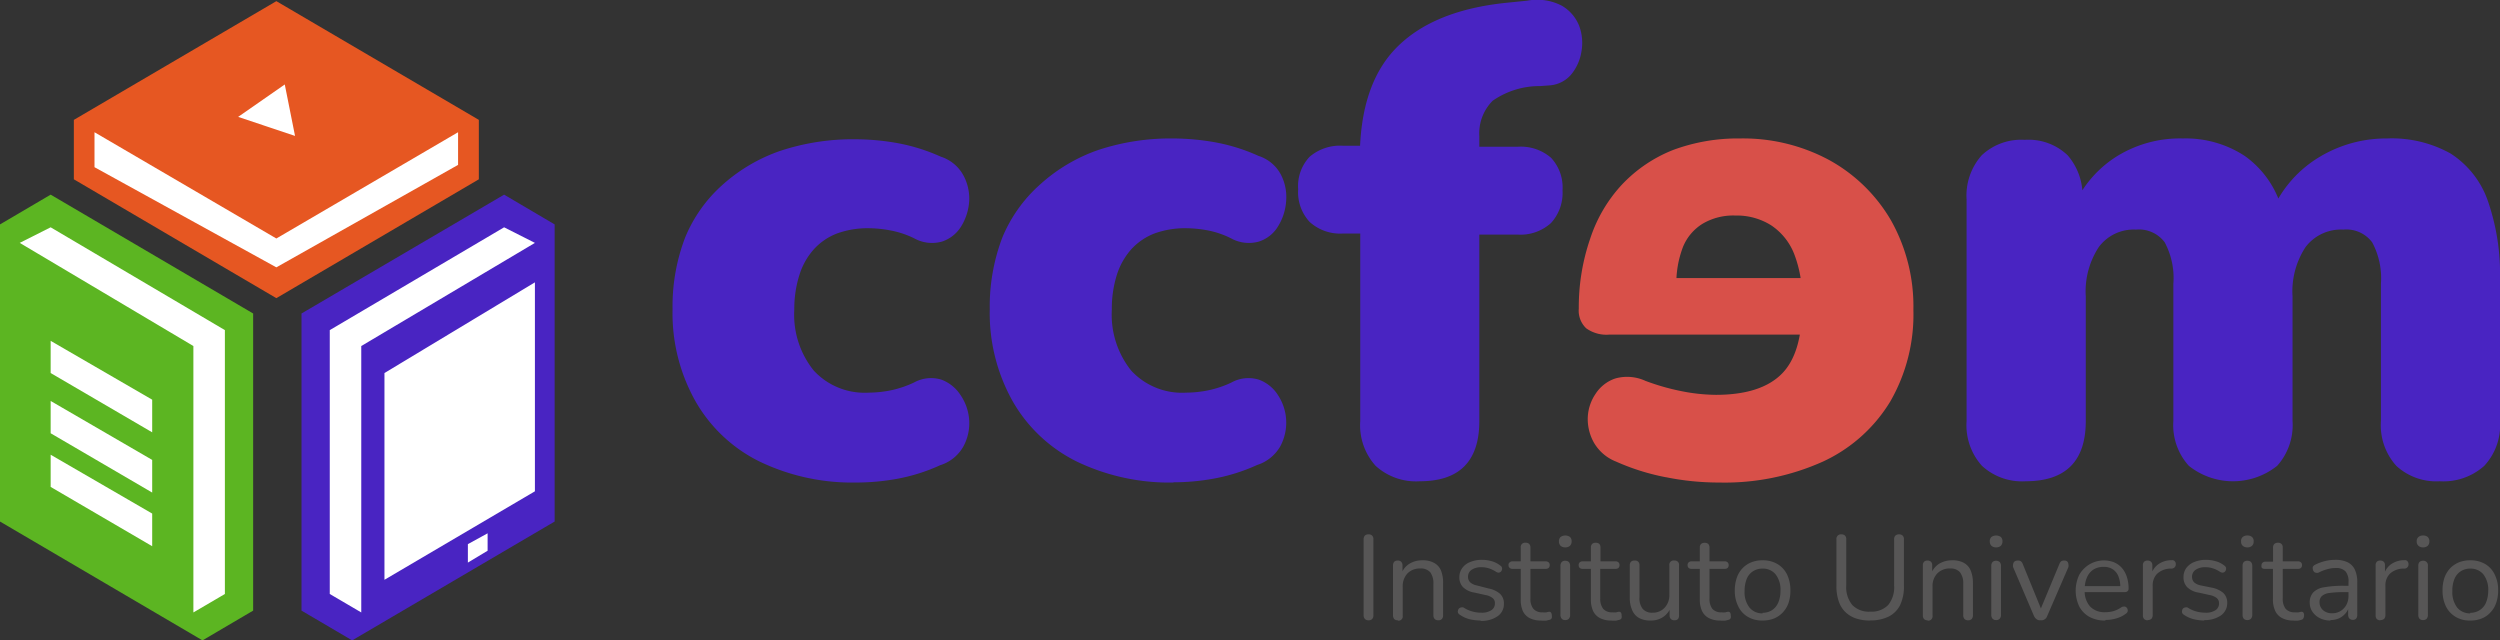
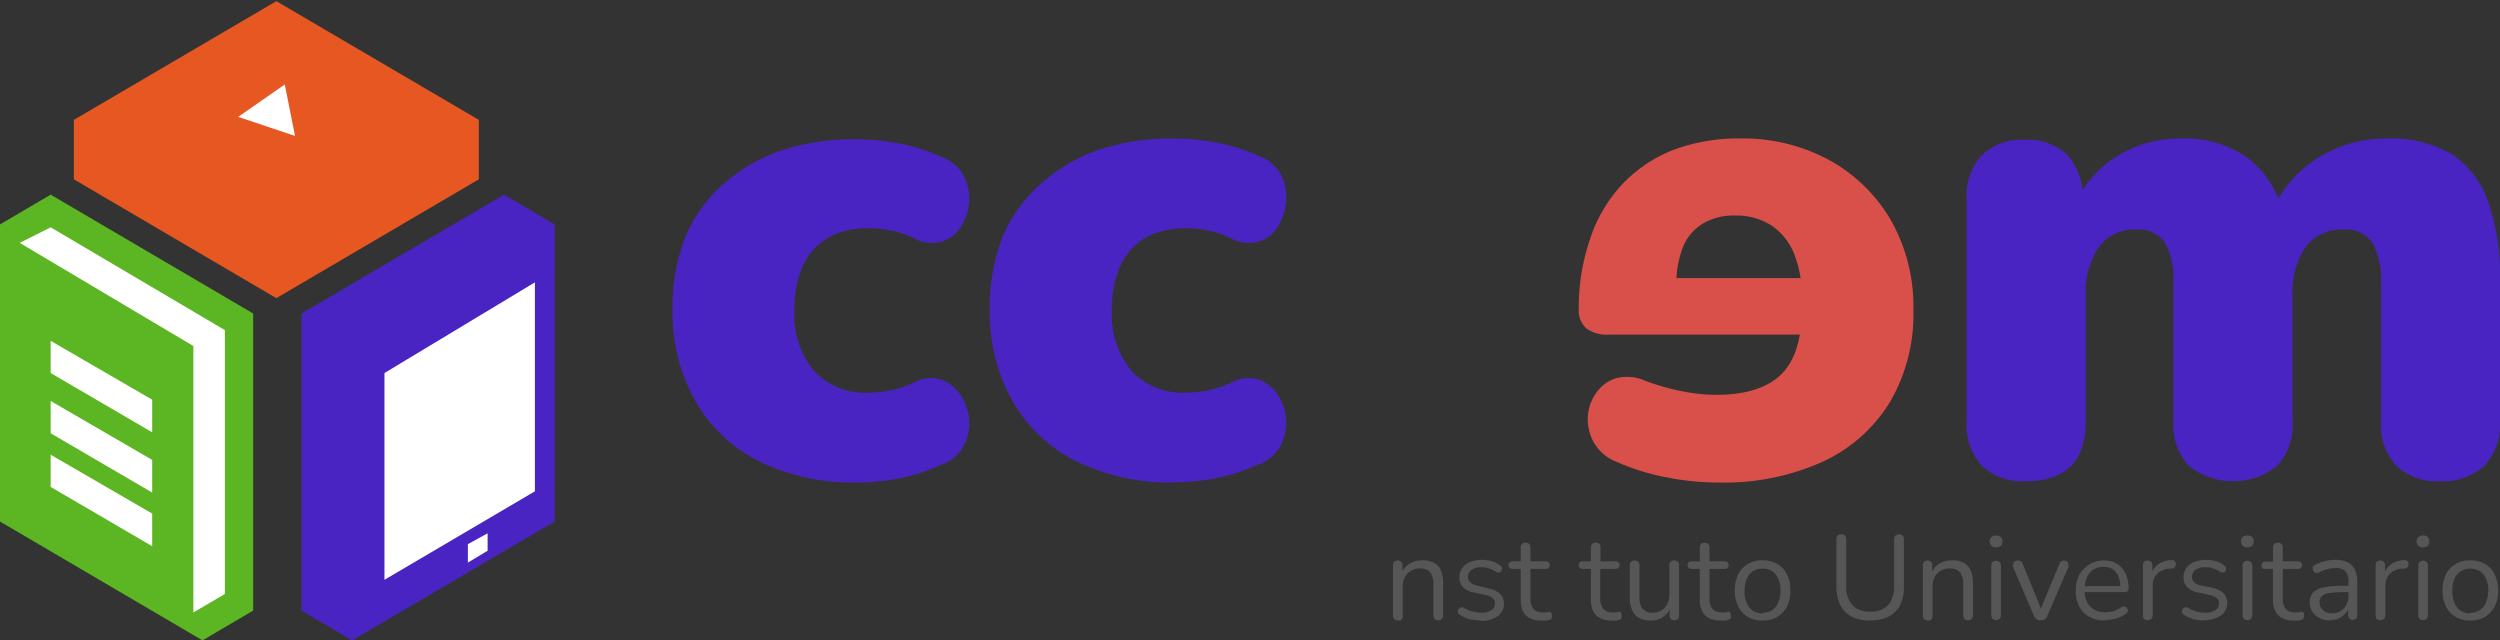
<svg xmlns="http://www.w3.org/2000/svg" viewBox="0 0 216.67 55.5">
  <rect x="0" y="0" width="216.67" height="55.5" fill="#333333" stroke="none" />
  <defs>
    <style>.cls-1{fill:#575656;}.cls-2{fill:#4924c2;}.cls-3{fill:#d85049;}.cls-4{fill:#e65722;}.cls-5{fill:#fff;}.cls-6{fill:#5cb522;}</style>
  </defs>
  <title>Recurso 1</title>
  <g id="Capa_2" data-name="Capa 2">
    <g id="Capa_1-2" data-name="Capa 1">
-       <path class="cls-1" d="M118.61,53.76a.41.41,0,0,1-.32-.12.48.48,0,0,1-.11-.32V46.75a.49.49,0,0,1,.11-.33.44.44,0,0,1,.32-.11.42.42,0,0,1,.31.11.44.44,0,0,1,.11.33v6.57a.47.47,0,0,1-.1.32.41.41,0,0,1-.32.12" />
      <path class="cls-1" d="M121.15,53.76a.44.44,0,0,1-.32-.11.53.53,0,0,1-.1-.32V49a.48.48,0,0,1,.1-.31.42.42,0,0,1,.31-.11.41.41,0,0,1,.3.11.43.43,0,0,1,.11.31v.9l-.11-.13a1.71,1.71,0,0,1,.71-.91,2.1,2.1,0,0,1,1.13-.3,2,2,0,0,1,1,.22,1.31,1.31,0,0,1,.6.65,2.82,2.82,0,0,1,.19,1.12v2.78a.43.43,0,0,1-.11.32.41.41,0,0,1-.3.11.46.46,0,0,1-.32-.11.48.48,0,0,1-.11-.32V50.6a1.61,1.61,0,0,0-.27-1,1.08,1.08,0,0,0-.88-.33,1.47,1.47,0,0,0-1.1.43,1.62,1.62,0,0,0-.41,1.15v2.51a.37.37,0,0,1-.42.43" />
      <path class="cls-1" d="M128.32,53.78a4.38,4.38,0,0,1-.94-.11,2.55,2.55,0,0,1-.87-.4.35.35,0,0,1-.15-.17.32.32,0,0,1,0-.19.33.33,0,0,1,.25-.26.4.4,0,0,1,.23,0,2.65,2.65,0,0,0,.78.35,2.76,2.76,0,0,0,.75.1,1.48,1.48,0,0,0,.89-.22.68.68,0,0,0,.3-.59.55.55,0,0,0-.2-.46,1.39,1.39,0,0,0-.62-.26l-.94-.21a1.8,1.8,0,0,1-1-.47,1.2,1.2,0,0,1-.32-.86,1.34,1.34,0,0,1,.25-.8,1.48,1.48,0,0,1,.69-.52,2.53,2.53,0,0,1,1-.19,3,3,0,0,1,.87.12,2.08,2.08,0,0,1,.74.38.29.29,0,0,1,.14.17.31.31,0,0,1,0,.19.32.32,0,0,1-.1.17.3.3,0,0,1-.17.08.46.46,0,0,1-.22-.06,2.63,2.63,0,0,0-.63-.31,2.08,2.08,0,0,0-.64-.1,1.46,1.46,0,0,0-.88.23.71.71,0,0,0-.3.6.65.65,0,0,0,.19.48,1.21,1.21,0,0,0,.58.27L129,51a2.11,2.11,0,0,1,1,.46,1.12,1.12,0,0,1,.34.86,1.27,1.27,0,0,1-.55,1.09,2.41,2.41,0,0,1-1.46.4" />
      <path class="cls-1" d="M133.57,53.78a2.13,2.13,0,0,1-1-.21A1.36,1.36,0,0,1,132,53a2.31,2.31,0,0,1-.2-1V49.3h-.69a.36.36,0,0,1-.27-.08.3.3,0,0,1-.1-.25.26.26,0,0,1,.1-.23.37.37,0,0,1,.27-.09h.69V47.46a.37.37,0,0,1,.43-.42.4.4,0,0,1,.3.1.46.46,0,0,1,.11.32v1.19h1.31a.4.4,0,0,1,.27.09.29.29,0,0,1,.09.23.33.33,0,0,1-.09.25.4.4,0,0,1-.27.08h-1.31v2.57a1.35,1.35,0,0,0,.25.89,1,1,0,0,0,.81.31,1.49,1.49,0,0,0,.33,0,.93.93,0,0,1,.24-.05.18.18,0,0,1,.15.07.39.39,0,0,1,.07.25.54.54,0,0,1,0,.22.29.29,0,0,1-.16.15l-.33.08-.37,0" />
-       <path class="cls-1" d="M135.66,47.44a.58.58,0,0,1-.41-.14.52.52,0,0,1-.14-.38.51.51,0,0,1,.14-.38.71.71,0,0,1,.82,0,.51.51,0,0,1,.14.38.52.52,0,0,1-.14.38.58.58,0,0,1-.41.14m0,6.3a.37.37,0,0,1-.31-.12.5.5,0,0,1-.11-.34V49.05a.5.5,0,0,1,.11-.34.4.4,0,0,1,.31-.11.45.45,0,0,1,.31.11.5.5,0,0,1,.11.34v4.23a.45.45,0,0,1-.11.34.39.39,0,0,1-.31.12" />
      <path class="cls-1" d="M139.67,53.78a2.07,2.07,0,0,1-1-.21,1.33,1.33,0,0,1-.6-.62,2.32,2.32,0,0,1-.19-1V49.3h-.7a.36.36,0,0,1-.27-.08.33.33,0,0,1-.09-.25.29.29,0,0,1,.09-.23.37.37,0,0,1,.27-.09h.7V47.46a.42.42,0,0,1,.11-.32.43.43,0,0,1,.31-.1.45.45,0,0,1,.31.1.46.46,0,0,1,.1.32v1.19H140a.37.37,0,0,1,.27.09.29.29,0,0,1,.09.23.33.33,0,0,1-.09.25.36.36,0,0,1-.27.08h-1.31v2.57a1.41,1.41,0,0,0,.25.89,1,1,0,0,0,.81.31,1.67,1.67,0,0,0,.34,0,.8.8,0,0,1,.23-.05.2.2,0,0,1,.16.07.4.4,0,0,1,.06.25.54.54,0,0,1,0,.22.26.26,0,0,1-.16.15l-.32.08-.37,0" />
      <path class="cls-1" d="M143.06,53.78a2,2,0,0,1-1-.22,1.36,1.36,0,0,1-.6-.67,2.62,2.62,0,0,1-.21-1.11V49a.44.44,0,0,1,.11-.32.43.43,0,0,1,.31-.1.41.41,0,0,1,.31.1.4.4,0,0,1,.11.32v2.77a1.48,1.48,0,0,0,.28,1,1.05,1.05,0,0,0,.86.33,1.37,1.37,0,0,0,1.05-.44,1.6,1.6,0,0,0,.4-1.14V49a.37.37,0,0,1,.43-.42.37.37,0,0,1,.41.42v4.33c0,.29-.13.43-.4.43a.45.45,0,0,1-.31-.11.48.48,0,0,1-.11-.32v-.95l.14.15a1.78,1.78,0,0,1-.68.93,1.84,1.84,0,0,1-1.09.32" />
      <path class="cls-1" d="M149.11,53.78a2.07,2.07,0,0,1-1-.21,1.33,1.33,0,0,1-.6-.62,2.32,2.32,0,0,1-.19-1V49.3h-.7a.36.36,0,0,1-.27-.08.33.33,0,0,1-.09-.25.29.29,0,0,1,.09-.23.37.37,0,0,1,.27-.09h.7V47.46a.42.42,0,0,1,.11-.32.53.53,0,0,1,.62,0,.46.46,0,0,1,.11.32v1.19h1.3a.37.37,0,0,1,.27.09.29.29,0,0,1,.09.23.33.33,0,0,1-.09.25.36.36,0,0,1-.27.08h-1.3v2.57a1.41,1.41,0,0,0,.24.89,1,1,0,0,0,.81.31,1.59,1.59,0,0,0,.34,0,.8.8,0,0,1,.23-.05.2.2,0,0,1,.16.07.4.4,0,0,1,.06.25.42.42,0,0,1,0,.22.26.26,0,0,1-.16.15l-.32.08-.37,0" />
      <path class="cls-1" d="M152.76,53.78a2.41,2.41,0,0,1-1.28-.32,2.09,2.09,0,0,1-.83-.91,3,3,0,0,1-.3-1.38,3.31,3.31,0,0,1,.17-1.08,2.23,2.23,0,0,1,.49-.83,2.14,2.14,0,0,1,.76-.52,2.57,2.57,0,0,1,1-.18,2.47,2.47,0,0,1,1.27.32,2.18,2.18,0,0,1,.84.91,3.12,3.12,0,0,1,.29,1.38,3.31,3.31,0,0,1-.16,1.08,2.33,2.33,0,0,1-.49.82,2.22,2.22,0,0,1-.76.53,2.64,2.64,0,0,1-1,.18m0-.67a1.51,1.51,0,0,0,.82-.23,1.49,1.49,0,0,0,.54-.66,2.56,2.56,0,0,0,.19-1,2.17,2.17,0,0,0-.42-1.44,1.41,1.41,0,0,0-1.13-.5,1.5,1.5,0,0,0-.83.23,1.41,1.41,0,0,0-.54.65,2.75,2.75,0,0,0-.19,1.06,2.15,2.15,0,0,0,.43,1.44,1.41,1.41,0,0,0,1.13.5" />
      <path class="cls-1" d="M162.1,53.78a3.73,3.73,0,0,1-1.27-.19,2.39,2.39,0,0,1-.92-.57,2.27,2.27,0,0,1-.56-.94,3.87,3.87,0,0,1-.19-1.28V46.74a.39.39,0,0,1,.43-.43.42.42,0,0,1,.31.11.4.4,0,0,1,.11.32v4a2.42,2.42,0,0,0,.53,1.7,2,2,0,0,0,1.56.57,2,2,0,0,0,1.54-.57,2.42,2.42,0,0,0,.52-1.7v-4a.44.44,0,0,1,.11-.32.46.46,0,0,1,.32-.11.43.43,0,0,1,.31.11.44.44,0,0,1,.11.32V50.8a3.72,3.72,0,0,1-.33,1.64,2.23,2.23,0,0,1-1,1,3.51,3.51,0,0,1-1.6.33" />
      <path class="cls-1" d="M167.06,53.76a.42.42,0,0,1-.31-.11.47.47,0,0,1-.1-.32V49a.43.43,0,0,1,.1-.31.41.41,0,0,1,.3-.11.45.45,0,0,1,.31.11.43.43,0,0,1,.1.31v.9l-.11-.13a1.76,1.76,0,0,1,.71-.91,2.16,2.16,0,0,1,1.14-.3,2,2,0,0,1,1,.22,1.34,1.34,0,0,1,.59.65,2.81,2.81,0,0,1,.2,1.12v2.78a.48.48,0,0,1-.11.32.42.42,0,0,1-.31.11.43.43,0,0,1-.31-.11.48.48,0,0,1-.11-.32V50.6a1.55,1.55,0,0,0-.28-1,1.06,1.06,0,0,0-.87-.33,1.47,1.47,0,0,0-1.1.43,1.57,1.57,0,0,0-.41,1.15v2.51a.38.38,0,0,1-.43.43" />
      <path class="cls-1" d="M173,47.44a.58.58,0,0,1-.41-.14.52.52,0,0,1-.14-.38.51.51,0,0,1,.14-.38.71.71,0,0,1,.82,0,.51.51,0,0,1,.14.38.52.52,0,0,1-.14.38.58.58,0,0,1-.41.14m0,6.3a.39.39,0,0,1-.31-.12.5.5,0,0,1-.11-.34V49.05a.5.5,0,0,1,.11-.34.42.42,0,0,1,.31-.11.45.45,0,0,1,.31.11.5.5,0,0,1,.11.34v4.23a.45.45,0,0,1-.11.34.39.39,0,0,1-.31.12" />
      <path class="cls-1" d="M176.81,53.76a.5.5,0,0,1-.31-.1.74.74,0,0,1-.23-.3l-1.79-4.19a.51.51,0,0,1,0-.29.32.32,0,0,1,.12-.22.5.5,0,0,1,.29-.08.4.4,0,0,1,.26.07.59.59,0,0,1,.17.26l1.7,4.16h-.28l1.73-4.16a.68.68,0,0,1,.16-.26.45.45,0,0,1,.27-.07.38.38,0,0,1,.26.08.35.35,0,0,1,.1.21.6.6,0,0,1,0,.29l-1.82,4.2a.58.58,0,0,1-.21.3.52.52,0,0,1-.33.1" />
      <path class="cls-1" d="M182.47,53.78a2.8,2.8,0,0,1-1.37-.31,2.2,2.2,0,0,1-.89-.9,3.18,3.18,0,0,1,0-2.76,2.45,2.45,0,0,1,3-1.08,1.89,1.89,0,0,1,.69.49,2.27,2.27,0,0,1,.43.78,3.28,3.28,0,0,1,.15,1,.3.3,0,0,1-.09.24.41.41,0,0,1-.27.08h-3.61V50.8h3.41l-.16.13a2.44,2.44,0,0,0-.17-1,1.29,1.29,0,0,0-.48-.59,1.39,1.39,0,0,0-.79-.21,1.63,1.63,0,0,0-.9.24,1.54,1.54,0,0,0-.55.68,2.38,2.38,0,0,0-.19,1v.06a2,2,0,0,0,.46,1.45,1.72,1.72,0,0,0,1.31.5,2.74,2.74,0,0,0,.7-.09,2.47,2.47,0,0,0,.68-.32.44.44,0,0,1,.27-.08.26.26,0,0,1,.19.07.34.34,0,0,1,.1.16.35.35,0,0,1,0,.22.41.41,0,0,1-.18.19,2.35,2.35,0,0,1-.81.39,3.25,3.25,0,0,1-.92.13" />
      <path class="cls-1" d="M186.14,53.76a.42.42,0,0,1-.31-.11.43.43,0,0,1-.11-.32V49a.43.43,0,0,1,.1-.31.41.41,0,0,1,.3-.11.45.45,0,0,1,.31.11.43.43,0,0,1,.11.31v.84h-.11a1.65,1.65,0,0,1,.63-.94,2,2,0,0,1,1.15-.35.29.29,0,0,1,.25.07.33.33,0,0,1,.11.26.37.37,0,0,1-.09.28.41.41,0,0,1-.29.12l-.16,0a1.74,1.74,0,0,0-1.09.46,1.44,1.44,0,0,0-.37,1.06v2.51a.48.48,0,0,1-.11.32.46.46,0,0,1-.32.11" />
      <path class="cls-1" d="M191.07,53.78a4.22,4.22,0,0,1-.93-.11,2.6,2.6,0,0,1-.88-.4.29.29,0,0,1-.14-.17.32.32,0,0,1,0-.19.3.3,0,0,1,.08-.17.28.28,0,0,1,.17-.09.37.37,0,0,1,.22,0,2.65,2.65,0,0,0,.78.35,2.89,2.89,0,0,0,.76.1,1.48,1.48,0,0,0,.89-.22.68.68,0,0,0,.3-.59.58.58,0,0,0-.2-.46,1.44,1.44,0,0,0-.62-.26l-.94-.21a1.8,1.8,0,0,1-1-.47,1.2,1.2,0,0,1-.32-.86,1.33,1.33,0,0,1,.24-.8,1.58,1.58,0,0,1,.69-.52,2.61,2.61,0,0,1,1-.19,3,3,0,0,1,.86.12,2,2,0,0,1,.75.38.33.33,0,0,1,.14.17.41.41,0,0,1,0,.19.32.32,0,0,1-.1.17.3.3,0,0,1-.18.08.49.49,0,0,1-.22-.06,2.31,2.31,0,0,0-.63-.31,2,2,0,0,0-.63-.1,1.44,1.44,0,0,0-.88.23.71.71,0,0,0-.3.6.68.68,0,0,0,.18.48,1.25,1.25,0,0,0,.59.27l.94.19a2.16,2.16,0,0,1,1,.46,1.16,1.16,0,0,1,.34.86,1.3,1.3,0,0,1-.55,1.09,2.44,2.44,0,0,1-1.47.4" />
      <path class="cls-1" d="M194.77,47.44a.57.57,0,0,1-.4-.14.48.48,0,0,1-.14-.38.47.47,0,0,1,.14-.38.62.62,0,0,1,.4-.13.61.61,0,0,1,.41.13.47.47,0,0,1,.14.38.48.48,0,0,1-.14.38.56.56,0,0,1-.41.14m0,6.3a.4.4,0,0,1-.31-.12.49.49,0,0,1-.1-.34V49.05a.49.49,0,0,1,.1-.34.43.43,0,0,1,.31-.11.46.46,0,0,1,.32.11.5.5,0,0,1,.11.34v4.23a.5.5,0,0,1-.11.34.41.41,0,0,1-.32.12" />
      <path class="cls-1" d="M198.79,53.78a2.07,2.07,0,0,1-1-.21,1.33,1.33,0,0,1-.6-.62,2.31,2.31,0,0,1-.2-1V49.3h-.69a.36.36,0,0,1-.27-.08A.33.33,0,0,1,196,49a.29.29,0,0,1,.09-.23.37.37,0,0,1,.27-.09H197V47.46a.42.42,0,0,1,.12-.32.43.43,0,0,1,.31-.1.4.4,0,0,1,.3.1.42.42,0,0,1,.11.32v1.19h1.31a.37.37,0,0,1,.27.09.29.29,0,0,1,.09.23.33.33,0,0,1-.09.25.36.36,0,0,1-.27.08h-1.31v2.57a1.41,1.41,0,0,0,.25.89,1,1,0,0,0,.81.31,1.67,1.67,0,0,0,.34,0,.8.8,0,0,1,.23-.05.21.21,0,0,1,.16.07.4.4,0,0,1,.06.25.54.54,0,0,1-.05.22.26.26,0,0,1-.16.15,2.68,2.68,0,0,1-.33.08l-.36,0" />
      <path class="cls-1" d="M202,53.78a2,2,0,0,1-.93-.2,1.67,1.67,0,0,1-.65-.55,1.39,1.39,0,0,1-.24-.79,1.28,1.28,0,0,1,.29-.88,1.63,1.63,0,0,1,.94-.46,9.48,9.48,0,0,1,1.8-.13h.47v.55h-.46a9.14,9.14,0,0,0-1.32.07,1.24,1.24,0,0,0-.67.27.69.69,0,0,0-.2.53.89.89,0,0,0,.3.69,1.14,1.14,0,0,0,.8.27,1.35,1.35,0,0,0,.73-.2,1.37,1.37,0,0,0,.5-.54,1.63,1.63,0,0,0,.18-.78V50.45a1.33,1.33,0,0,0-.26-.93,1.09,1.09,0,0,0-.85-.29,2.55,2.55,0,0,0-.72.1,3.58,3.58,0,0,0-.77.3.4.4,0,0,1-.25,0,.23.23,0,0,1-.16-.11.3.3,0,0,1-.08-.19.41.41,0,0,1,0-.21.49.49,0,0,1,.18-.17,4.5,4.5,0,0,1,.9-.33,3.71,3.71,0,0,1,.85-.1,2.42,2.42,0,0,1,1.08.21,1.35,1.35,0,0,1,.63.64,2.56,2.56,0,0,1,.21,1.11v2.81a.47.47,0,0,1-.1.32.36.36,0,0,1-.28.11.41.41,0,0,1-.3-.11.48.48,0,0,1-.11-.32v-.81h.1a1.5,1.5,0,0,1-.32.67,1.75,1.75,0,0,1-.57.44,1.92,1.92,0,0,1-.77.15" />
      <path class="cls-1" d="M206.31,53.76a.46.46,0,0,1-.32-.11.47.47,0,0,1-.1-.32V49a.43.43,0,0,1,.1-.31.41.41,0,0,1,.3-.11.45.45,0,0,1,.31.11.43.43,0,0,1,.1.31v.84h-.1a1.65,1.65,0,0,1,.63-.94,2,2,0,0,1,1.15-.35.29.29,0,0,1,.25.07.37.37,0,0,1,.11.26.36.36,0,0,1-.38.4l-.16,0a1.74,1.74,0,0,0-1.09.46,1.44,1.44,0,0,0-.37,1.06v2.51a.48.48,0,0,1-.11.32.46.46,0,0,1-.32.11" />
      <path class="cls-1" d="M210,47.44a.56.56,0,0,1-.4-.14.49.49,0,0,1-.15-.38.48.48,0,0,1,.15-.38.6.6,0,0,1,.4-.13.61.61,0,0,1,.41.13.51.51,0,0,1,.14.38.52.52,0,0,1-.14.38.56.56,0,0,1-.41.14m0,6.3a.39.39,0,0,1-.31-.12.49.49,0,0,1-.1-.34V49.05a.49.49,0,0,1,.1-.34.42.42,0,0,1,.31-.11.39.39,0,0,1,.42.45v4.23a.49.49,0,0,1-.1.34.42.42,0,0,1-.32.12" />
      <path class="cls-1" d="M214.09,53.78a2.37,2.37,0,0,1-1.27-.32,2.18,2.18,0,0,1-.84-.91,3.12,3.12,0,0,1-.29-1.38,3.31,3.31,0,0,1,.16-1.08,2.37,2.37,0,0,1,.49-.83,2.34,2.34,0,0,1,.76-.52,2.64,2.64,0,0,1,1-.18,2.51,2.51,0,0,1,1.28.32,2.09,2.09,0,0,1,.83.91,3,3,0,0,1,.3,1.38,3.31,3.31,0,0,1-.17,1.08,2.19,2.19,0,0,1-.49.82,2,2,0,0,1-.76.53,2.57,2.57,0,0,1-1,.18m0-.67a1.49,1.49,0,0,0,.82-.23,1.44,1.44,0,0,0,.55-.66,2.74,2.74,0,0,0,.19-1,2.17,2.17,0,0,0-.42-1.44,1.42,1.42,0,0,0-1.14-.5,1.49,1.49,0,0,0-.82.23,1.41,1.41,0,0,0-.54.65,2.58,2.58,0,0,0-.19,1.06,2.21,2.21,0,0,0,.42,1.44,1.43,1.43,0,0,0,1.13.5" />
      <path class="cls-2" d="M74.21,41.82A18.51,18.51,0,0,1,65.83,40a13,13,0,0,1-5.54-5.2,15.52,15.52,0,0,1-2-8,16.6,16.6,0,0,1,1.1-6.24A12.46,12.46,0,0,1,62.64,16a14.64,14.64,0,0,1,5-2.93,20.06,20.06,0,0,1,6.53-1,21.25,21.25,0,0,1,3.54.32,16.31,16.31,0,0,1,3.83,1.19,3.41,3.41,0,0,1,1.94,1.59A4.22,4.22,0,0,1,84,17.4a4.75,4.75,0,0,1-.69,2.21,3.07,3.07,0,0,1-1.68,1.33,3.2,3.2,0,0,1-2.41-.29,7.89,7.89,0,0,0-2-.67,10.23,10.23,0,0,0-1.94-.2,7.73,7.73,0,0,0-2.75.46,5.25,5.25,0,0,0-2,1.37,6,6,0,0,0-1.25,2.23,9.74,9.74,0,0,0-.44,3,7.7,7.7,0,0,0,1.69,5.28,6,6,0,0,0,4.75,1.91,9.94,9.94,0,0,0,1.92-.2,9.18,9.18,0,0,0,2-.67,3.06,3.06,0,0,1,2.38-.26,3.37,3.37,0,0,1,1.68,1.36A4.32,4.32,0,0,1,84,36.46a4.2,4.2,0,0,1-.52,2.26,3.5,3.5,0,0,1-2,1.6,15.81,15.81,0,0,1-3.74,1.18,19.74,19.74,0,0,1-3.51.32" />
      <path class="cls-2" d="M101.71,41.82A18.53,18.53,0,0,1,93.32,40a13.06,13.06,0,0,1-5.54-5.2,15.62,15.62,0,0,1-2-8,16.8,16.8,0,0,1,1.1-6.24A12.58,12.58,0,0,1,90.13,16,14.68,14.68,0,0,1,95.18,13a20,20,0,0,1,6.53-1,21.14,21.14,0,0,1,3.53.32,16.17,16.17,0,0,1,3.83,1.19A3.35,3.35,0,0,1,111,15.11a4.23,4.23,0,0,1,.47,2.29,4.76,4.76,0,0,1-.7,2.21,3,3,0,0,1-1.68,1.33,3.2,3.2,0,0,1-2.41-.29,7.82,7.82,0,0,0-1.94-.67,10.39,10.39,0,0,0-1.94-.2,7.75,7.75,0,0,0-2.76.46,5.33,5.33,0,0,0-2,1.37,6.11,6.11,0,0,0-1.25,2.23,9.75,9.75,0,0,0-.43,3,7.75,7.75,0,0,0,1.68,5.28,6,6,0,0,0,4.76,1.91,9.92,9.92,0,0,0,1.91-.2,9,9,0,0,0,2-.67,3.07,3.07,0,0,1,2.38-.26,3.29,3.29,0,0,1,1.68,1.36,4.34,4.34,0,0,1,.18,4.44,3.56,3.56,0,0,1-2,1.6,15.88,15.88,0,0,1-3.75,1.18,19.55,19.55,0,0,1-3.5.32" />
-       <path class="cls-2" d="M123.05,41.71a5.19,5.19,0,0,1-3.83-1.34,5.25,5.25,0,0,1-1.33-3.88V20.24h-1.51a3.94,3.94,0,0,1-2.87-1,3.78,3.78,0,0,1-1-2.84,3.69,3.69,0,0,1,1-2.82,4.06,4.06,0,0,1,2.87-.95h4.47l-3,2.72V13.75q0-6.43,3.22-9.66t9.6-3.86l1.68-.17a4.63,4.63,0,0,1,3,.43,3.51,3.51,0,0,1,1.51,1.74,4.25,4.25,0,0,1,.2,2.24,4.11,4.11,0,0,1-.9,2,2.7,2.7,0,0,1-1.86.93l-.81.06a7.11,7.11,0,0,0-4.12,1.27,4,4,0,0,0-1.16,3.08v1.91l-1.27-1h4.58a4,4,0,0,1,2.9.95,3.75,3.75,0,0,1,1,2.82,3.85,3.85,0,0,1-1,2.84,3.92,3.92,0,0,1-2.9,1h-3.31V36.49q0,5.22-5.16,5.22" />
      <path class="cls-3" d="M144.37,41.36A19.66,19.66,0,0,1,140.05,40a3.82,3.82,0,0,1-1.92-1.66,4.15,4.15,0,0,1-.52-2.2,3.9,3.9,0,0,1,.67-2A3.28,3.28,0,0,1,140,32.8a3.8,3.8,0,0,1,2.61.21,19.88,19.88,0,0,0,3.16.9,15.81,15.81,0,0,0,2.93.31c2.55,0,4.44-.58,5.66-1.76s1.82-3.15,1.82-5.89v-.52a10.39,10.39,0,0,0-.69-4.06,5.3,5.3,0,0,0-2-2.47,5.59,5.59,0,0,0-3.1-.84,5.21,5.21,0,0,0-2.81.7,4.24,4.24,0,0,0-1.71,2,8.77,8.77,0,0,0-.58,3.48l-.93-.76h12.88V29H139.47a3,3,0,0,1-2-.55,2.11,2.11,0,0,1-.64-1.71,18.27,18.27,0,0,1,1-6.09A12.67,12.67,0,0,1,140.57,16,12.32,12.32,0,0,1,145,13a16.1,16.1,0,0,1,5.81-1,15.73,15.73,0,0,1,7.74,1.88,14,14,0,0,1,5.34,5.22,15.19,15.19,0,0,1,1.94,7.75,15.1,15.1,0,0,1-2,7.94A13.38,13.38,0,0,1,158,40a20.74,20.74,0,0,1-9,1.82,23.1,23.1,0,0,1-4.61-.46" />
      <path class="cls-2" d="M175.55,41.71a5.11,5.11,0,0,1-3.78-1.34,5.25,5.25,0,0,1-1.33-3.88V17.29a5.25,5.25,0,0,1,1.31-3.83,5,5,0,0,1,3.74-1.34,4.9,4.9,0,0,1,3.71,1.34,5.32,5.32,0,0,1,1.28,3.83v3.19l-.64-2.85a9.71,9.71,0,0,1,3.62-4.08A10.37,10.37,0,0,1,189.18,12a9.33,9.33,0,0,1,5.36,1.51,8.36,8.36,0,0,1,3.22,4.58H197a10.19,10.19,0,0,1,4-4.47A11.18,11.18,0,0,1,206.87,12a10.48,10.48,0,0,1,5.51,1.3,8,8,0,0,1,3.22,4.06,19.43,19.43,0,0,1,1.07,6.94V36.49a5.18,5.18,0,0,1-1.36,3.88,5.3,5.3,0,0,1-3.86,1.34,5.11,5.11,0,0,1-3.77-1.34,5.25,5.25,0,0,1-1.33-3.88V24.6a6.56,6.56,0,0,0-.76-3.6,2.78,2.78,0,0,0-2.49-1.1,3.85,3.85,0,0,0-3.28,1.51,7,7,0,0,0-1.13,4.29V36.49a5.29,5.29,0,0,1-1.33,3.88,6.14,6.14,0,0,1-7.66,0,5.25,5.25,0,0,1-1.34-3.88V24.6a6.57,6.57,0,0,0-.75-3.6,2.78,2.78,0,0,0-2.49-1.1,3.76,3.76,0,0,0-3.22,1.51,7,7,0,0,0-1.13,4.29V36.49q0,5.22-5.22,5.22" />
      <polygon class="cls-4" points="6.4 10.39 23.95 0.1 41.5 10.39 41.5 15.54 23.95 25.84 6.4 15.54 6.4 10.39" />
-       <polygon class="cls-5" points="8.19 11.46 23.95 20.67 39.7 11.46 39.7 14.29 23.95 23.17 8.19 14.49 8.19 11.46" />
      <polygon class="cls-5" points="24.68 7.32 20.64 10.13 25.57 11.78 24.68 7.32" />
      <polygon class="cls-2" points="26.13 27.17 43.69 16.87 48.07 19.45 48.07 45.2 30.52 55.5 26.13 52.92 26.13 27.17" />
-       <polygon class="cls-5" points="28.58 28.61 43.69 19.7 46.36 21.05 31.31 29.99 31.31 53.08 28.58 51.48 28.58 28.61" />
      <polygon class="cls-5" points="46.36 24.47 33.32 32.33 33.32 50.25 46.36 42.58 46.36 24.47" />
      <polygon class="cls-5" points="42.26 46.22 42.26 47.73 40.55 48.76 40.55 47.16 42.26 46.22" />
      <polygon class="cls-6" points="21.94 27.17 4.39 16.87 0 19.45 0 45.2 17.55 55.5 21.94 52.92 21.94 27.17" />
      <polygon class="cls-5" points="19.49 28.61 4.39 19.7 1.71 21.05 16.76 29.99 16.76 53.08 19.49 51.48 19.49 28.61" />
      <polygon class="cls-5" points="13.19 34.64 13.19 37.47 4.39 32.33 4.39 29.54 13.19 34.64" />
      <polygon class="cls-5" points="13.19 39.86 13.19 42.69 4.39 37.55 4.39 34.75 13.19 39.86" />
      <polygon class="cls-5" points="13.19 44.51 13.19 47.34 4.39 42.2 4.39 39.41 13.19 44.51" />
    </g>
  </g>
</svg>